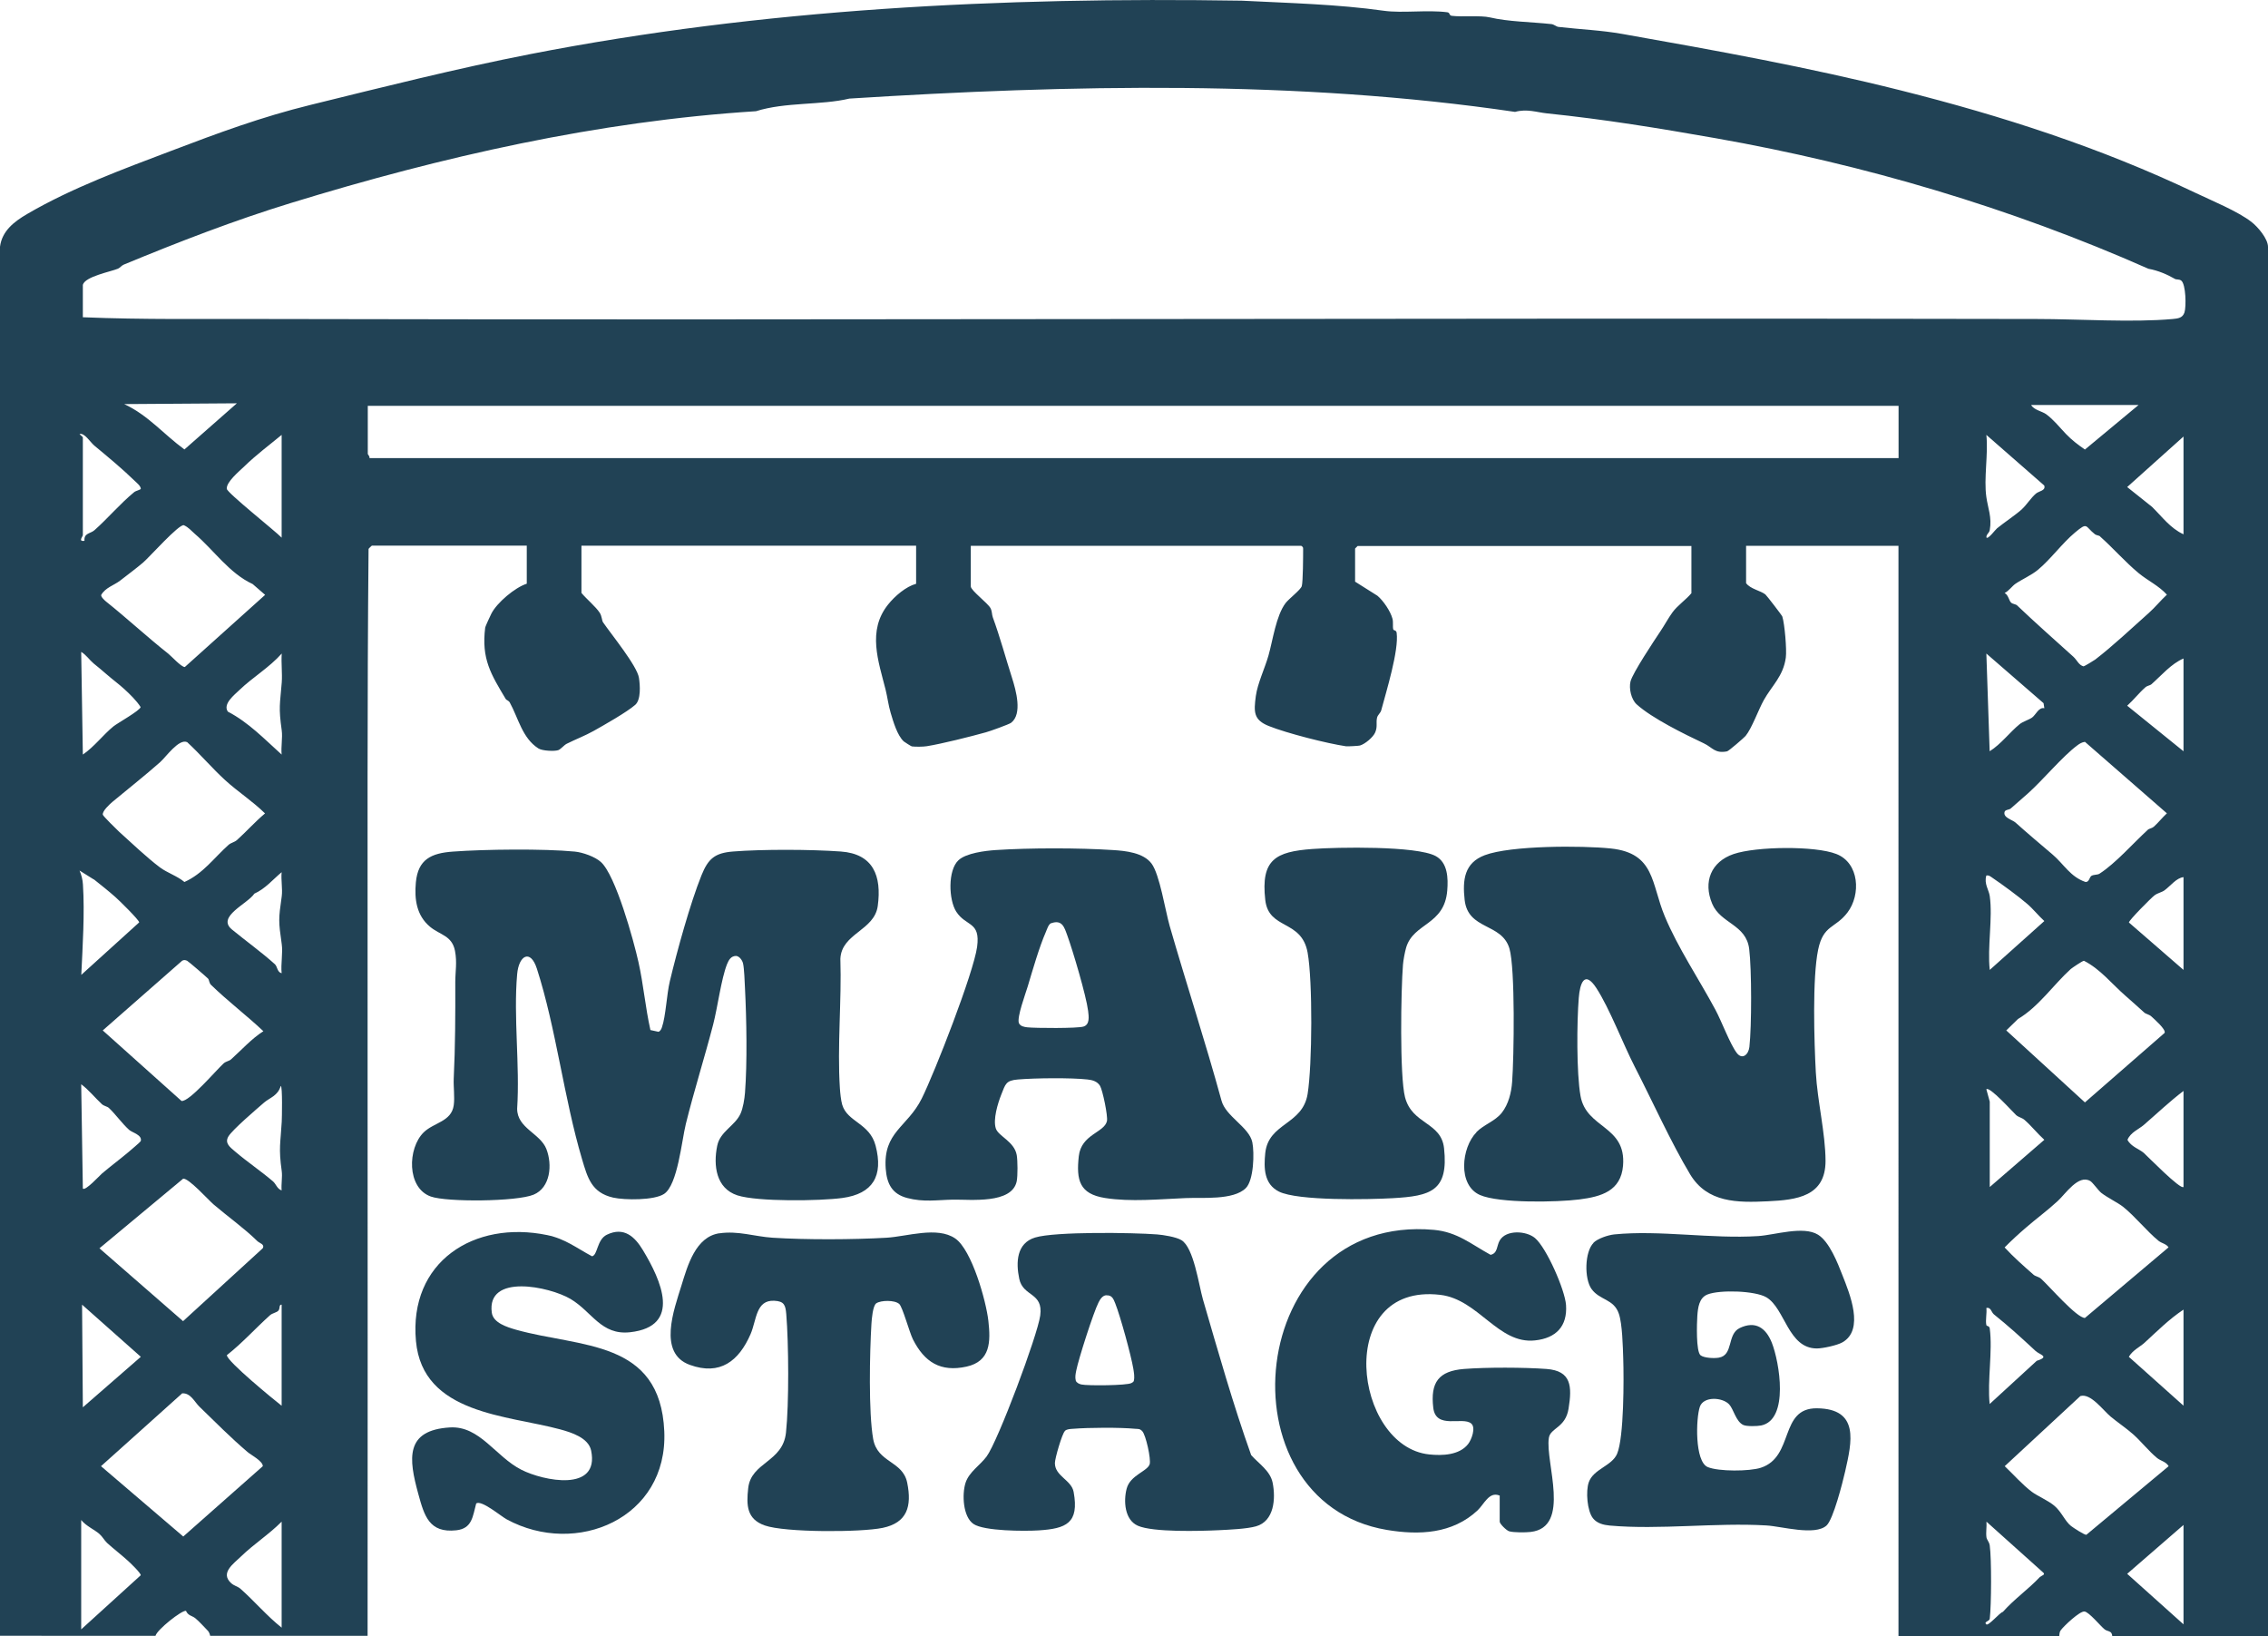
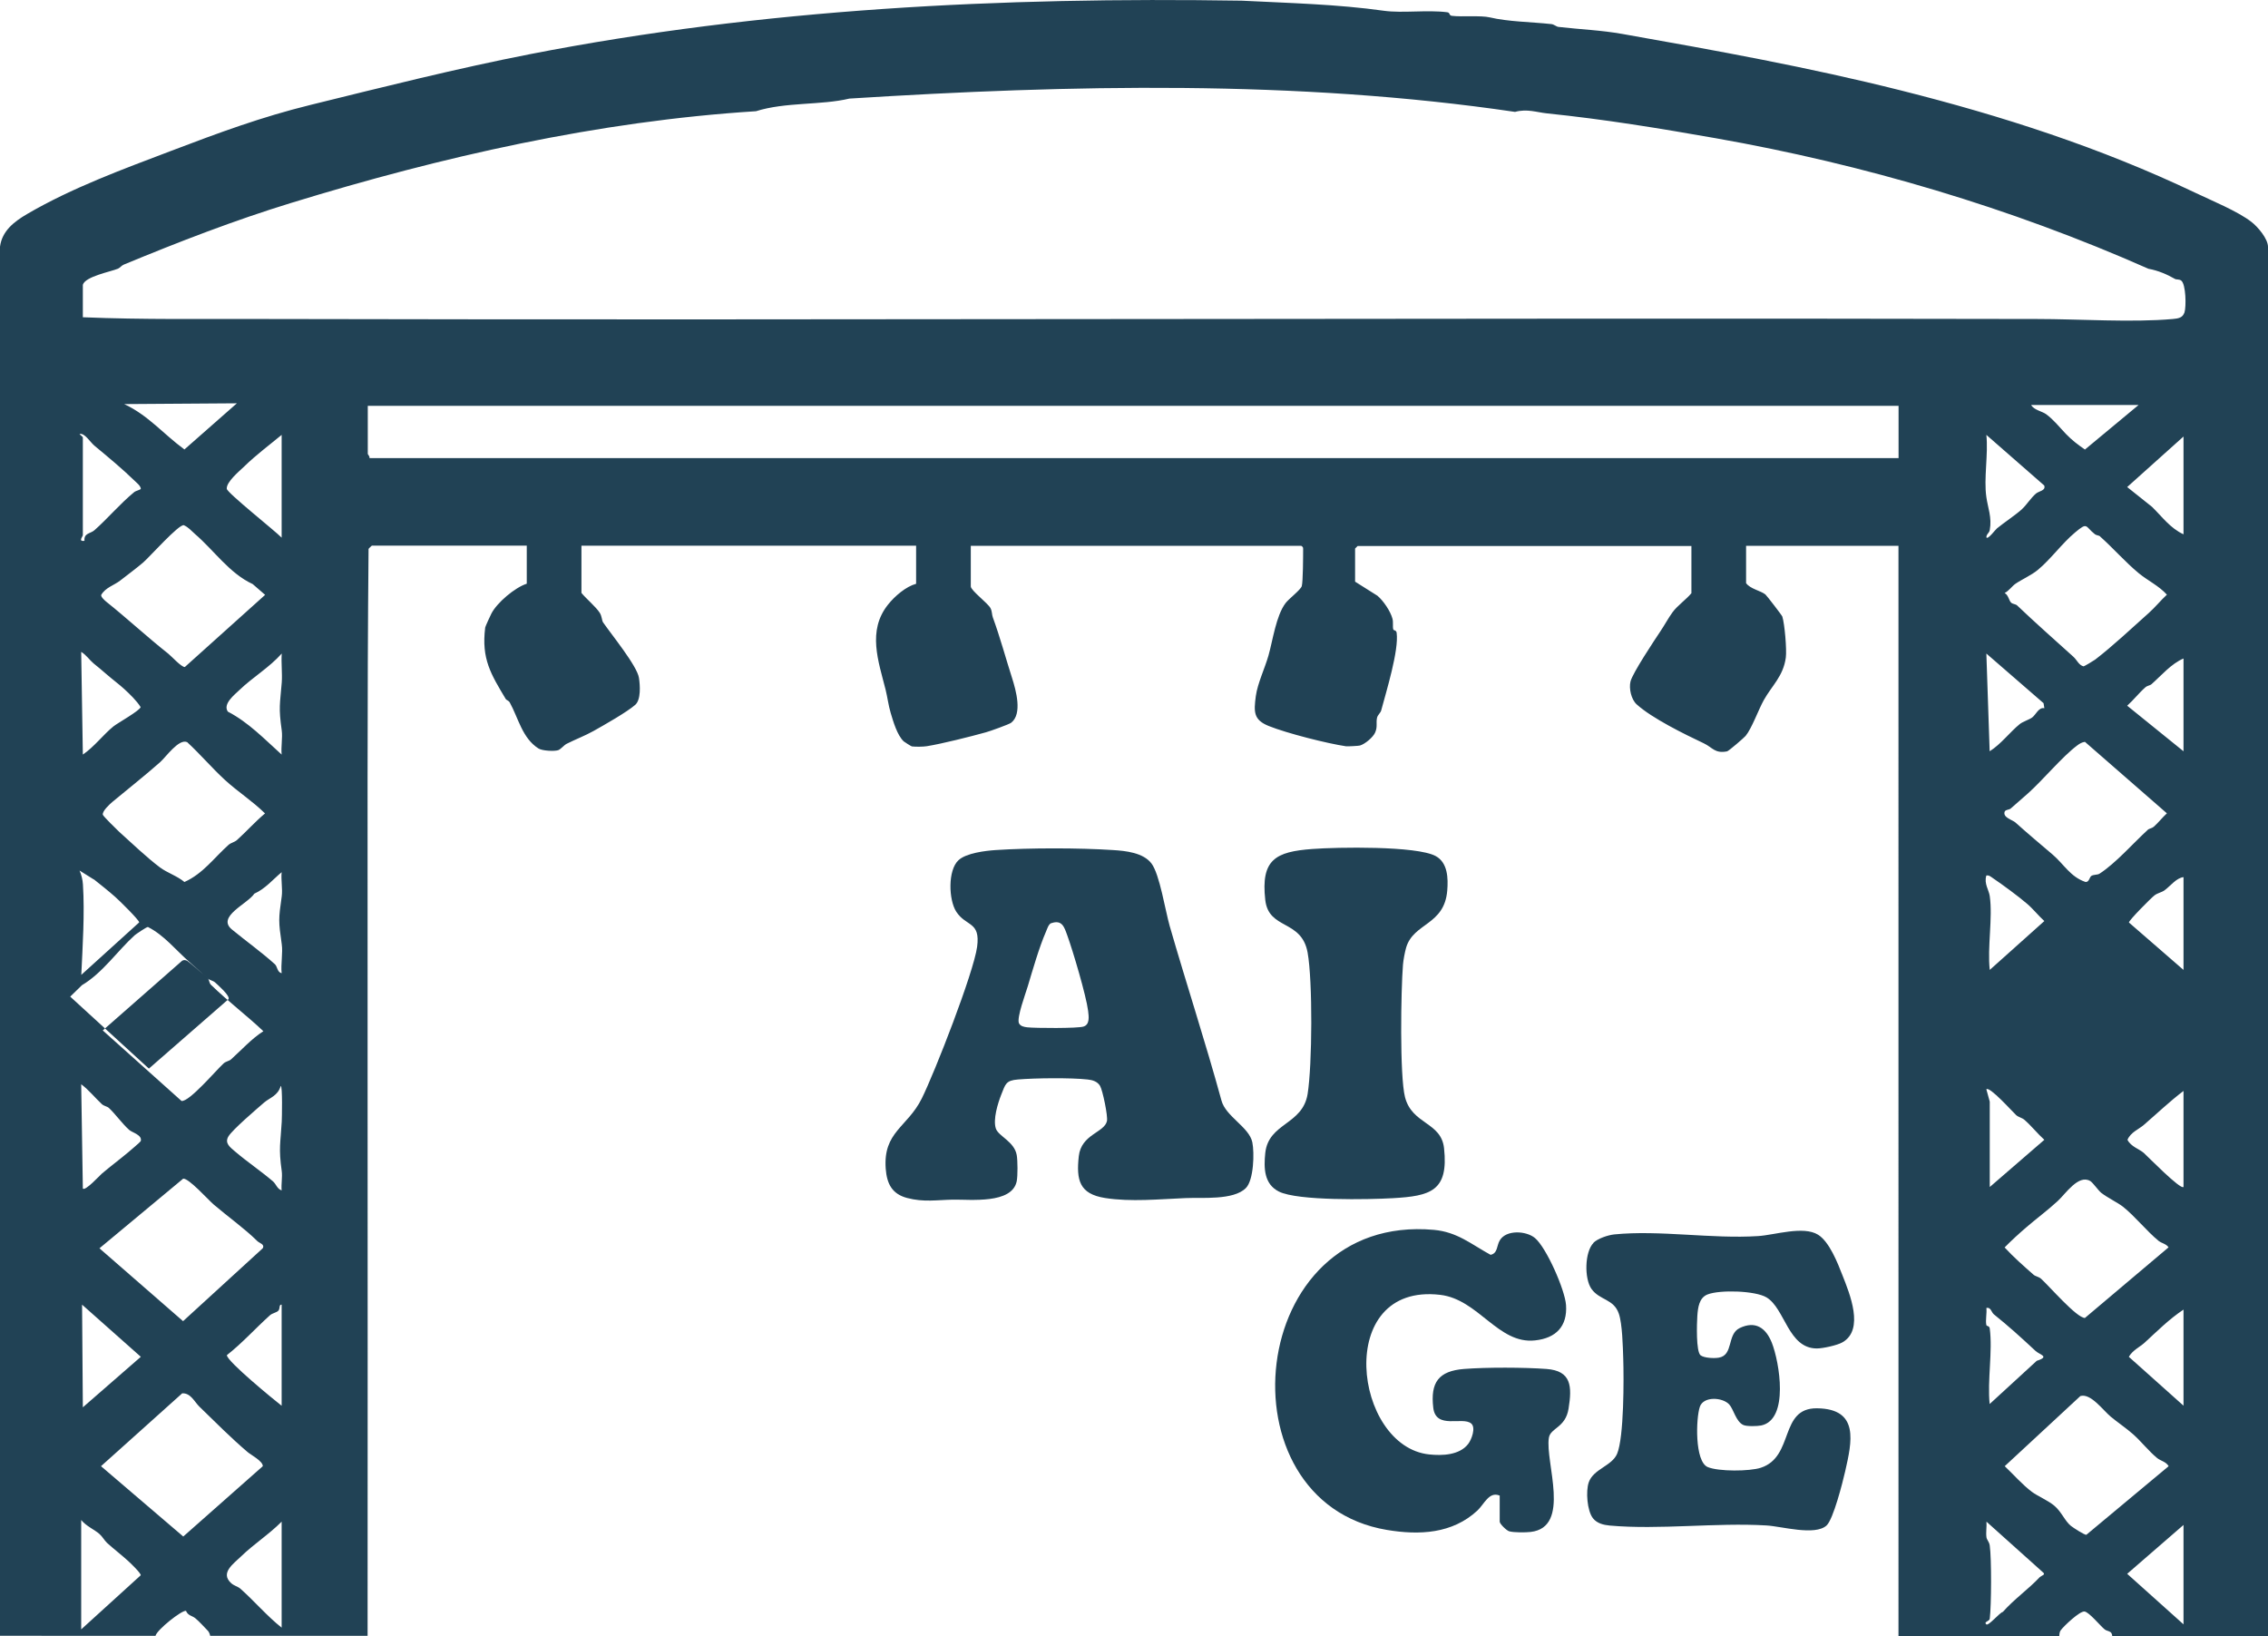
<svg xmlns="http://www.w3.org/2000/svg" id="Layer_1" data-name="Layer 1" viewBox="0 0 233.53 168.42">
  <defs>
    <style>
      .cls-1 {
        fill: #214255;
      }
    </style>
  </defs>
-   <path class="cls-1" d="M0,25.4c.21-1.64,1.47-2.59,2.78-3.36,4.64-2.71,9.85-4.61,14.82-6.5s9.33-3.5,14.37-4.74c7.6-1.87,14.97-3.73,22.58-5.22C78.53.9,103.08-.32,127.86.07c4.92.25,9.82.36,14.65,1.04,1.89.26,4.46-.11,6.5.15.33.04.16.33.49.37,1.04.13,2.96-.06,3.9.16,1.91.45,4.2.46,6.34.69.28.03.52.27.73.29,2.36.27,4.34.33,6.61.73,9.62,1.7,19.18,3.43,28.65,5.81,10.39,2.61,20.53,5.88,30.26,10.51,1.65.79,4.44,1.93,5.84,3.03.65.5,1.7,1.73,1.7,2.57v143.01h-16.04s0-.28-.18-.41c-.17-.12-.43-.14-.59-.27-.46-.37-1.6-1.78-2.08-1.85s-2.14,1.5-2.45,1.93c-.18.24-.13.6-.16.6h-16.55V56.19h-15.69v3.84c.42.6,1.51.78,1.99,1.17.13.11,1.69,2.13,1.74,2.27.24.75.47,3.42.36,4.23-.26,1.92-1.44,2.89-2.27,4.38-.55.99-1.23,2.9-1.87,3.68-.15.18-1.74,1.56-1.91,1.59-1.26.25-1.49-.4-2.4-.83-1.97-.93-5.32-2.57-6.91-4.01-.56-.51-.81-1.64-.63-2.36.23-.89,2.43-4.19,3.09-5.18.4-.59.8-1.34,1.23-1.93.5-.69,1.39-1.3,1.95-1.97v-4.86h-34.37l-.26.26v3.41l2.3,1.45c.61.51,1.35,1.6,1.55,2.37.1.39,0,.78.08,1.09.03.14.31.05.35.36.24,1.8-1.06,6-1.59,7.98-.07.27-.36.46-.43.76-.12.53.07.91-.19,1.51-.21.5-1.05,1.2-1.57,1.35-.13.04-1.31.1-1.42.08-1.96-.29-6.1-1.34-7.97-2.09-1.57-.63-1.55-1.44-1.33-3.09.18-1.3.93-2.86,1.3-4.16.45-1.58.78-4.1,1.76-5.4.33-.44,1.56-1.37,1.67-1.75.13-.45.14-3.1.14-3.8,0-.2-.01-.22-.19-.35h-34.03v4.18c0,.42,1.76,1.72,2.03,2.24.18.35.13.66.24.95.74,2.02,1.34,4.24,1.98,6.24.4,1.26,1.09,3.7-.1,4.61-.21.16-2.21.88-2.6.98-1.58.44-4.52,1.18-6.08,1.43-.37.06-1.17.07-1.54.02-.05,0-.81-.48-.84-.52-.67-.64-1.07-2.02-1.34-2.93-.24-.81-.32-1.57-.52-2.38-.74-2.94-1.91-6.07.25-8.77.7-.88,1.85-1.86,2.89-2.14v-3.92h-34.46v4.86c.5.61,1.48,1.42,1.88,2.04.23.35.22.8.34.98.85,1.24,3.52,4.5,3.7,5.72.12.76.22,2.25-.38,2.78-.84.74-3.22,2.09-4.29,2.69-.85.48-1.88.87-2.77,1.32-.28.14-.61.57-.88.66-.41.13-1.64.07-2.03-.18-1.67-1.06-2.07-3.14-2.95-4.73-.11-.2-.35-.25-.41-.35-1.52-2.55-2.53-4.13-2.12-7.37,0-.08.55-1.27.63-1.42.57-1.13,2.43-2.7,3.65-3.09v-3.92h-15.95s-.3.26-.34.34c-.15,15.76-.09,31.56-.1,47.34,0,2.19,0,4.44,0,6.64,0,19.3.02,38.61,0,57.91h-16.21s-.05-.32-.24-.52c-.39-.4-.88-.95-1.28-1.28-.34-.28-.76-.26-.97-.77-.44-.07-2.97,1.93-3.14,2.57H0V25.4ZM8.53,29.33v3.33c6.21.26,12.46.16,18.69.18,60.78.14,121.74-.13,182.51,0,4.34,0,9.81.38,14,0,.53-.05,1.01-.1,1.2-.68s.15-2.89-.33-3.27c-.2-.16-.5-.09-.64-.17-.82-.47-1.74-.87-2.74-1.05-14.21-6.29-29.31-10.75-44.56-13.44-5.86-1.03-11.39-1.94-17.4-2.56-1.04-.11-2.03-.49-3.26-.15-22.44-3.31-45.81-2.8-68.54-1.37-2.92.7-6.58.34-9.62,1.3-16.29,1.03-32.36,4.68-47.89,9.45-5.77,1.77-11.53,3.99-17.2,6.34-.24.1-.38.32-.6.42-.74.31-3.38.8-3.62,1.66ZM195.49,47.15v-5.37H37.87v4.95c0,.06.23.26.17.43h157.45ZM24.39,41.52l-11.6.08c2.46,1.14,4.06,3.11,6.2,4.67l5.4-4.75ZM220.23,41.69h-11.09c.29.52,1.12.65,1.53.94.79.57,1.44,1.41,2.05,2.04.65.67,1.2,1.08,1.96,1.61l5.54-4.6ZM8.53,45.02v10.06c0,.16-.52.69.17.6-.08-.82.62-.73,1.03-1.1,1.38-1.22,2.63-2.72,4.09-3.92.19-.15.68-.24.68-.35-.04-.31-.38-.56-.59-.77-1.34-1.3-2.78-2.49-4.19-3.66-.45-.38-1.01-1.34-1.53-1.2.07.11.32.27.34.34ZM29,55.34v-10.57c-1.28,1.06-2.63,2.06-3.84,3.24-.54.52-1.86,1.6-1.81,2.31.03.41,5.02,4.37,5.65,5.03ZM208.23,52.38c.44-.4.89-1.13,1.41-1.57.32-.27,1.03-.29.85-.83l-5.96-5.21c.21,1.98-.28,4.5,0,6.4.15,1.1.59,2.1.35,3.4-.06.33-.38.43-.34.77.18.2.92-.82,1.09-.95.73-.6,1.94-1.39,2.6-2ZM224.83,55v-10.06s-5.8,5.2-5.8,5.2l2.56,2.04c1.03,1.01,1.88,2.2,3.23,2.82ZM20.03,54.93c-.35-.3-.62-.65-1.1-.86-.5-.14-3.53,3.27-4.18,3.83s-1.66,1.31-2.39,1.88c-.61.47-1.51.71-1.94,1.47-.04.2.34.54.49.67,2.16,1.72,4.22,3.64,6.41,5.37.34.27,1.34,1.38,1.71,1.38l8.27-7.43-1.28-1.11c-2.42-1.12-3.97-3.47-5.98-5.19ZM216.25,55.22c-.11-.1-.38-.1-.54-.22-1.04-.82-.71-1.3-2.05-.18s-2.5,2.75-3.83,3.85c-.66.55-1.69,1-2.32,1.44-.33.23-.67.73-1.1.94.4.2.44.8.69,1.01.14.12.44.13.59.26,1.92,1.83,3.93,3.6,5.8,5.29.4.37.55.86,1.05.99.07,0,1.07-.6,1.2-.7,1.83-1.41,3.76-3.23,5.52-4.8.65-.58,1.22-1.29,1.86-1.88-.83-.92-1.95-1.43-2.9-2.21-1.39-1.15-2.65-2.6-3.98-3.78ZM10.99,69.43c-.49-.44-.87-.73-1.35-1.13-.44-.37-.77-.89-1.28-1.19l.17,10.57c1.16-.78,2.11-2.06,3.15-2.9.42-.34,2.74-1.63,2.8-1.99-.42-.66-1.11-1.33-1.69-1.86-.51-.47-1.23-1-1.81-1.51ZM29,77.68c-.08-.78.11-1.74.01-2.48-.34-2.43-.18-2.66,0-4.93.07-.96-.07-2.02,0-2.99-1.29,1.45-2.99,2.44-4.35,3.75-.52.5-1.74,1.44-1.2,2.23,2.14,1.11,3.78,2.84,5.55,4.43ZM210.5,72.9l-.08-.51-5.89-5.11.34,10.06c1.16-.72,2.1-1.99,3.09-2.79.3-.25.97-.46,1.28-.68.4-.3.68-1.09,1.26-.96ZM224.83,77.34v-9.55c-1.27.54-2.28,1.75-3.31,2.66-.14.12-.42.13-.62.31-.66.58-1.21,1.3-1.87,1.89l5.8,4.69ZM16.48,78.47c-1.55,1.37-3.29,2.74-4.89,4.07-.3.25-1.09.98-1,1.34.04.15,1.43,1.52,1.68,1.75,1.28,1.15,2.81,2.62,4.19,3.66.76.57,1.78.88,2.53,1.51,1.92-.86,3.05-2.49,4.54-3.82.26-.23.61-.27.87-.5.98-.88,1.87-1.89,2.89-2.74-1.28-1.26-2.77-2.21-4.09-3.41s-2.57-2.68-3.93-3.93c-.86-.38-2.17,1.52-2.79,2.07ZM221.15,85.42c.13-.12.42-.14.62-.31.47-.42.88-.95,1.35-1.38l-8.44-7.36c-.3.04-.54.18-.78.36-1.54,1.14-3.53,3.56-5.1,4.96-.56.5-1.19,1.04-1.77,1.55-.15.13-.55.11-.62.33-.19.6.79.82,1.11,1.1,1.27,1.14,2.56,2.22,3.85,3.32,1.15.99,1.81,2.27,3.35,2.8.38.07.43-.48.61-.61.23-.16.63-.1.84-.23,1.67-1.07,3.48-3.15,4.98-4.52ZM9.66,90.54l-1.47-.92c.2.46.32.94.35,1.44.19,2.98-.03,6.32-.17,9.3l5.96-5.4c.04-.21-2.12-2.33-2.46-2.62-.63-.56-1.53-1.28-2.2-1.81ZM29,100.19c-.1-.93.14-2.1.01-2.99-.34-2.4-.34-2.54,0-4.93.1-.74-.09-1.71-.01-2.48-.92.77-1.69,1.71-2.81,2.21-.69,1.05-3.91,2.36-2.32,3.68,1.42,1.17,3.08,2.36,4.43,3.58.27.24.23.81.69.93ZM204.88,99.85l5.62-5.03c-.62-.56-1.16-1.26-1.79-1.79-.87-.75-2.53-1.97-3.51-2.63-.21-.14-.39-.32-.67-.27-.26.84.26,1.48.35,2.12.32,2.26-.26,5.26,0,7.6ZM224.83,90.3c-.74.08-1.32.89-1.96,1.36-.31.22-.68.26-1.02.51s-2.68,2.61-2.64,2.8l5.62,4.88v-9.55ZM21.44,100.76c-.22-.22-2.04-1.79-2.17-1.85-.18-.08-.32-.11-.51-.01l-8.18,7.18,8.11,7.26c.8.11,3.56-3.16,4.33-3.86.24-.22.59-.25.77-.42,1.07-.96,2.14-2.15,3.33-2.9-1.76-1.66-3.64-3.07-5.39-4.77-.2-.19-.19-.53-.3-.63ZM220.79,104.24c-.65-.58-1.28-1.16-1.94-1.73-1.4-1.22-2.59-2.75-4.27-3.6-.15,0-1.22.73-1.36.85-1.73,1.56-3.32,3.9-5.43,5.14l-1.21,1.18,8.1,7.41,8.2-7.15c.19-.34-1.07-1.43-1.37-1.71-.22-.2-.54-.23-.72-.39ZM11.21,114.06c-.17-.16-.5-.19-.72-.39-.72-.67-1.34-1.46-2.13-2.05l.17,10.74c.25.28,1.74-1.35,1.96-1.54.87-.74,1.86-1.48,2.73-2.21.18-.15,1.24-1.05,1.27-1.13.19-.64-.88-.88-1.19-1.16-.69-.61-1.44-1.66-2.09-2.26ZM29,122.54c-.06-.62.09-1.37.01-1.97-.34-2.42-.12-2.9,0-5.1.02-.35.09-3.67-.1-3.68-.3,1.02-1.12,1.21-1.71,1.71-.76.66-3.26,2.79-3.68,3.49s.18,1.12.68,1.55c1.24,1.06,2.67,2.02,3.91,3.08.31.27.43.77.87.92ZM204.88,122.2l5.62-4.86c-.71-.64-1.32-1.42-2.04-2.05-.26-.23-.62-.27-.87-.5-.32-.29-2.74-3-3.06-2.65l.35,1.27v8.79ZM224.83,122.2v-9.89c-1.45,1.1-2.71,2.31-4.09,3.5-.52.45-1.35.75-1.68,1.53.35.7,1.22.95,1.68,1.35.33.29,3.82,3.86,4.09,3.5ZM26.5,127.77c-1.34-1.32-3.05-2.53-4.5-3.77-.56-.48-2.56-2.72-3.14-2.66l-8.62,7.17,8.61,7.5,8.2-7.5c.24-.42-.34-.53-.55-.74ZM215.22,121.58c-1.21-.71-2.53,1.32-3.35,2.07-1.04.96-2.2,1.81-3.25,2.72-.76.65-1.51,1.34-2.21,2.05.93,1.01,1.96,1.91,2.98,2.81.19.17.54.2.78.42.83.75,3.66,4.03,4.51,4.03l8.61-7.27c-.25-.37-.7-.41-1.03-.67-1.19-.97-2.43-2.53-3.66-3.51-.52-.41-1.63-.95-2.24-1.43-.33-.27-.87-1.07-1.15-1.23ZM8.53,144.88l5.97-5.2-6.05-5.37.08,10.58ZM29,144.71v-10.4c-.3-.02-.14.39-.33.61-.17.21-.62.25-.88.49-1.49,1.34-2.85,2.86-4.43,4.1,0,.63,4.86,4.6,5.63,5.2ZM205.27,135.27c-.21-.17-.28-.73-.74-.62.07.53-.11,1.27,0,1.76.03.14.31.05.35.36.31,2.34-.26,5.36-.01,7.77l4.85-4.45c1.39-.44.3-.62-.12-1.01-1.53-1.42-2.7-2.49-4.34-3.81ZM224.83,144.71v-9.89c-1.49.99-2.69,2.2-4.01,3.41-.47.43-1.22.76-1.62,1.45l5.63,5.03ZM20.54,144.82c-.51-.49-.9-1.43-1.78-1.38l-8.36,7.5,8.47,7.24,8.19-7.24c.02-.52-1.25-1.18-1.56-1.45-1.73-1.47-3.31-3.07-4.96-4.67ZM219.66,147.67c-.76-.67-1.62-1.24-2.34-1.84-.77-.64-2.05-2.43-3.11-2.11l-7.79,7.22c.89.84,1.83,1.92,2.81,2.65.53.4,1.71.91,2.32,1.44.75.65,1.05,1.54,1.69,2.06.23.18,1.42.96,1.59.91l8.47-7.06c-.28-.48-.83-.54-1.2-.85-.85-.7-1.61-1.68-2.44-2.42ZM10.99,158.8c-.24-.22-.44-.61-.75-.88-.49-.44-1.39-.82-1.88-1.44v11.26s6.13-5.57,6.13-5.57c.04-.21-1.11-1.31-1.35-1.52-.67-.61-1.45-1.2-2.16-1.85ZM29,167.57v-10.92c-1.31,1.32-2.85,2.29-4.18,3.58-.8.77-2.16,1.7-1.03,2.74.31.29.68.34.96.58,1.45,1.28,2.73,2.81,4.26,4.02ZM210.06,162.35c.16-.17.63-.23.28-.5l-5.8-5.2c.04.52-.07,1.1,0,1.61.04.27.29.47.34.85.19,1.36.17,6.13,0,7.53-.03.29-.65.3-.36.58.22.21,1.38-1.21,1.71-1.28,1.2-1.35,2.6-2.3,3.82-3.6ZM224.83,156.99l-5.8,5.03,5.8,5.2v-10.23Z" />
+   <path class="cls-1" d="M0,25.4c.21-1.64,1.47-2.59,2.78-3.36,4.64-2.71,9.85-4.61,14.82-6.5s9.33-3.5,14.37-4.74c7.6-1.87,14.97-3.73,22.58-5.22C78.53.9,103.08-.32,127.86.07c4.92.25,9.82.36,14.65,1.04,1.89.26,4.46-.11,6.5.15.33.04.16.33.49.37,1.04.13,2.96-.06,3.9.16,1.91.45,4.2.46,6.34.69.28.03.52.27.73.29,2.36.27,4.34.33,6.61.73,9.62,1.7,19.18,3.43,28.65,5.81,10.39,2.61,20.53,5.88,30.26,10.51,1.65.79,4.44,1.93,5.84,3.03.65.5,1.7,1.73,1.7,2.57v143.01h-16.04s0-.28-.18-.41c-.17-.12-.43-.14-.59-.27-.46-.37-1.6-1.78-2.08-1.85s-2.14,1.5-2.45,1.93c-.18.24-.13.6-.16.6h-16.55V56.19h-15.69v3.84c.42.6,1.51.78,1.99,1.17.13.11,1.69,2.13,1.74,2.27.24.75.47,3.42.36,4.23-.26,1.92-1.44,2.89-2.27,4.38-.55.99-1.23,2.9-1.87,3.68-.15.18-1.74,1.56-1.91,1.59-1.26.25-1.49-.4-2.4-.83-1.97-.93-5.32-2.57-6.91-4.01-.56-.51-.81-1.64-.63-2.36.23-.89,2.43-4.19,3.09-5.18.4-.59.8-1.34,1.23-1.93.5-.69,1.39-1.3,1.95-1.97v-4.86h-34.37l-.26.26v3.41l2.3,1.45c.61.51,1.35,1.6,1.55,2.37.1.39,0,.78.08,1.09.03.14.31.05.35.36.24,1.8-1.06,6-1.59,7.98-.07.27-.36.46-.43.76-.12.53.07.91-.19,1.51-.21.5-1.05,1.2-1.57,1.35-.13.04-1.31.1-1.42.08-1.96-.29-6.1-1.34-7.97-2.09-1.57-.63-1.55-1.44-1.33-3.09.18-1.3.93-2.86,1.3-4.16.45-1.58.78-4.1,1.76-5.4.33-.44,1.56-1.37,1.67-1.75.13-.45.14-3.1.14-3.8,0-.2-.01-.22-.19-.35h-34.03v4.18c0,.42,1.76,1.72,2.03,2.24.18.35.13.66.24.95.74,2.02,1.34,4.24,1.98,6.24.4,1.26,1.09,3.7-.1,4.61-.21.16-2.21.88-2.6.98-1.58.44-4.52,1.18-6.08,1.43-.37.06-1.17.07-1.54.02-.05,0-.81-.48-.84-.52-.67-.64-1.07-2.02-1.34-2.93-.24-.81-.32-1.57-.52-2.38-.74-2.94-1.91-6.07.25-8.77.7-.88,1.85-1.86,2.89-2.14v-3.92h-34.46v4.86c.5.61,1.48,1.42,1.88,2.04.23.35.22.8.34.98.85,1.24,3.52,4.5,3.7,5.72.12.76.22,2.25-.38,2.78-.84.74-3.22,2.09-4.29,2.69-.85.48-1.88.87-2.77,1.32-.28.14-.61.57-.88.66-.41.13-1.64.07-2.03-.18-1.67-1.06-2.07-3.14-2.95-4.73-.11-.2-.35-.25-.41-.35-1.52-2.55-2.53-4.13-2.12-7.37,0-.08.55-1.27.63-1.42.57-1.13,2.43-2.7,3.65-3.09v-3.92h-15.95s-.3.26-.34.34c-.15,15.76-.09,31.56-.1,47.34,0,2.19,0,4.44,0,6.64,0,19.3.02,38.61,0,57.91h-16.21s-.05-.32-.24-.52c-.39-.4-.88-.95-1.28-1.28-.34-.28-.76-.26-.97-.77-.44-.07-2.97,1.93-3.14,2.57H0V25.4ZM8.53,29.33v3.33c6.21.26,12.46.16,18.69.18,60.78.14,121.74-.13,182.51,0,4.34,0,9.81.38,14,0,.53-.05,1.01-.1,1.2-.68s.15-2.89-.33-3.27c-.2-.16-.5-.09-.64-.17-.82-.47-1.74-.87-2.74-1.05-14.21-6.29-29.31-10.75-44.56-13.44-5.86-1.03-11.39-1.94-17.4-2.56-1.04-.11-2.03-.49-3.26-.15-22.44-3.31-45.81-2.8-68.54-1.37-2.92.7-6.58.34-9.62,1.3-16.29,1.03-32.36,4.68-47.89,9.45-5.77,1.77-11.53,3.99-17.2,6.34-.24.1-.38.32-.6.42-.74.31-3.38.8-3.62,1.66ZM195.49,47.15v-5.37H37.87v4.95c0,.06.23.26.17.43h157.45ZM24.39,41.52l-11.6.08c2.46,1.14,4.06,3.11,6.2,4.67l5.4-4.75ZM220.23,41.69h-11.09c.29.52,1.12.65,1.53.94.79.57,1.44,1.41,2.05,2.04.65.67,1.2,1.08,1.96,1.61l5.54-4.6ZM8.53,45.02v10.06c0,.16-.52.69.17.6-.08-.82.62-.73,1.03-1.1,1.38-1.22,2.63-2.72,4.09-3.92.19-.15.68-.24.68-.35-.04-.31-.38-.56-.59-.77-1.34-1.3-2.78-2.49-4.19-3.66-.45-.38-1.01-1.34-1.53-1.2.07.11.32.27.34.34ZM29,55.34v-10.57c-1.28,1.06-2.63,2.06-3.84,3.24-.54.52-1.86,1.6-1.81,2.31.03.41,5.02,4.37,5.65,5.03ZM208.23,52.38c.44-.4.89-1.13,1.41-1.57.32-.27,1.03-.29.85-.83l-5.96-5.21c.21,1.98-.28,4.5,0,6.4.15,1.1.59,2.1.35,3.4-.06.33-.38.43-.34.77.18.2.92-.82,1.09-.95.73-.6,1.94-1.39,2.6-2ZM224.83,55v-10.06s-5.8,5.2-5.8,5.2l2.56,2.04c1.03,1.01,1.88,2.2,3.23,2.82ZM20.03,54.93c-.35-.3-.62-.65-1.1-.86-.5-.14-3.53,3.27-4.18,3.83s-1.66,1.31-2.39,1.88c-.61.47-1.51.71-1.94,1.47-.04.2.34.54.49.67,2.16,1.72,4.22,3.64,6.41,5.37.34.27,1.34,1.38,1.71,1.38l8.27-7.43-1.28-1.11c-2.42-1.12-3.97-3.47-5.98-5.19ZM216.25,55.22c-.11-.1-.38-.1-.54-.22-1.04-.82-.71-1.3-2.05-.18s-2.5,2.75-3.83,3.85c-.66.55-1.69,1-2.32,1.44-.33.23-.67.73-1.1.94.4.2.44.8.69,1.01.14.12.44.13.59.26,1.92,1.83,3.93,3.6,5.8,5.29.4.37.55.86,1.05.99.07,0,1.07-.6,1.2-.7,1.83-1.41,3.76-3.23,5.52-4.8.65-.58,1.22-1.29,1.86-1.88-.83-.92-1.95-1.43-2.9-2.21-1.39-1.15-2.65-2.6-3.98-3.78ZM10.99,69.43c-.49-.44-.87-.73-1.35-1.13-.44-.37-.77-.89-1.28-1.19l.17,10.57c1.16-.78,2.11-2.06,3.15-2.9.42-.34,2.74-1.63,2.8-1.99-.42-.66-1.11-1.33-1.69-1.86-.51-.47-1.23-1-1.81-1.51ZM29,77.68c-.08-.78.11-1.74.01-2.48-.34-2.43-.18-2.66,0-4.93.07-.96-.07-2.02,0-2.99-1.29,1.45-2.99,2.44-4.35,3.75-.52.5-1.74,1.44-1.2,2.23,2.14,1.11,3.78,2.84,5.55,4.43ZM210.5,72.9l-.08-.51-5.89-5.11.34,10.06c1.16-.72,2.1-1.99,3.09-2.79.3-.25.97-.46,1.28-.68.4-.3.68-1.09,1.26-.96ZM224.83,77.34v-9.55c-1.27.54-2.28,1.75-3.31,2.66-.14.12-.42.13-.62.31-.66.58-1.21,1.3-1.87,1.89l5.8,4.69ZM16.48,78.47c-1.55,1.37-3.29,2.74-4.89,4.07-.3.25-1.09.98-1,1.34.04.15,1.43,1.52,1.68,1.75,1.28,1.15,2.81,2.62,4.19,3.66.76.57,1.78.88,2.53,1.51,1.92-.86,3.05-2.49,4.54-3.82.26-.23.61-.27.87-.5.98-.88,1.87-1.89,2.89-2.74-1.28-1.26-2.77-2.21-4.09-3.41s-2.57-2.68-3.93-3.93c-.86-.38-2.17,1.52-2.79,2.07ZM221.15,85.42c.13-.12.42-.14.62-.31.47-.42.88-.95,1.35-1.38l-8.44-7.36c-.3.04-.54.18-.78.36-1.54,1.14-3.53,3.56-5.1,4.96-.56.5-1.19,1.04-1.77,1.55-.15.13-.55.11-.62.33-.19.6.79.82,1.11,1.1,1.27,1.14,2.56,2.22,3.85,3.32,1.15.99,1.81,2.27,3.35,2.8.38.07.43-.48.61-.61.23-.16.63-.1.84-.23,1.67-1.07,3.48-3.15,4.98-4.52ZM9.66,90.54l-1.47-.92c.2.46.32.94.35,1.44.19,2.98-.03,6.32-.17,9.3l5.96-5.4c.04-.21-2.12-2.33-2.46-2.62-.63-.56-1.53-1.28-2.2-1.81ZM29,100.19c-.1-.93.14-2.1.01-2.99-.34-2.4-.34-2.54,0-4.93.1-.74-.09-1.71-.01-2.48-.92.77-1.69,1.71-2.81,2.21-.69,1.05-3.91,2.36-2.32,3.68,1.42,1.17,3.08,2.36,4.43,3.58.27.24.23.81.69.93ZM204.88,99.85l5.62-5.03c-.62-.56-1.16-1.26-1.79-1.79-.87-.75-2.53-1.97-3.51-2.63-.21-.14-.39-.32-.67-.27-.26.84.26,1.48.35,2.12.32,2.26-.26,5.26,0,7.6ZM224.83,90.3c-.74.08-1.32.89-1.96,1.36-.31.22-.68.26-1.02.51s-2.68,2.61-2.64,2.8l5.62,4.88v-9.55ZM21.44,100.76c-.22-.22-2.04-1.79-2.17-1.85-.18-.08-.32-.11-.51-.01l-8.18,7.18,8.11,7.26c.8.11,3.56-3.16,4.33-3.86.24-.22.59-.25.77-.42,1.07-.96,2.14-2.15,3.33-2.9-1.76-1.66-3.64-3.07-5.39-4.77-.2-.19-.19-.53-.3-.63Zc-.65-.58-1.28-1.16-1.94-1.73-1.4-1.22-2.59-2.75-4.27-3.6-.15,0-1.22.73-1.36.85-1.73,1.56-3.32,3.9-5.43,5.14l-1.21,1.18,8.1,7.41,8.2-7.15c.19-.34-1.07-1.43-1.37-1.71-.22-.2-.54-.23-.72-.39ZM11.21,114.06c-.17-.16-.5-.19-.72-.39-.72-.67-1.34-1.46-2.13-2.05l.17,10.74c.25.28,1.74-1.35,1.96-1.54.87-.74,1.86-1.48,2.73-2.21.18-.15,1.24-1.05,1.27-1.13.19-.64-.88-.88-1.19-1.16-.69-.61-1.44-1.66-2.09-2.26ZM29,122.54c-.06-.62.09-1.37.01-1.97-.34-2.42-.12-2.9,0-5.1.02-.35.09-3.67-.1-3.68-.3,1.02-1.12,1.21-1.71,1.71-.76.66-3.26,2.79-3.68,3.49s.18,1.12.68,1.55c1.24,1.06,2.67,2.02,3.91,3.08.31.27.43.77.87.92ZM204.88,122.2l5.62-4.86c-.71-.64-1.32-1.42-2.04-2.05-.26-.23-.62-.27-.87-.5-.32-.29-2.74-3-3.06-2.65l.35,1.27v8.79ZM224.83,122.2v-9.89c-1.45,1.1-2.71,2.31-4.09,3.5-.52.45-1.35.75-1.68,1.53.35.7,1.22.95,1.68,1.35.33.29,3.82,3.86,4.09,3.5ZM26.5,127.77c-1.34-1.32-3.05-2.53-4.5-3.77-.56-.48-2.56-2.72-3.14-2.66l-8.62,7.17,8.61,7.5,8.2-7.5c.24-.42-.34-.53-.55-.74ZM215.22,121.58c-1.21-.71-2.53,1.32-3.35,2.07-1.04.96-2.2,1.81-3.25,2.72-.76.65-1.51,1.34-2.21,2.05.93,1.01,1.96,1.91,2.98,2.81.19.17.54.2.78.42.83.75,3.66,4.03,4.51,4.03l8.61-7.27c-.25-.37-.7-.41-1.03-.67-1.19-.97-2.43-2.53-3.66-3.51-.52-.41-1.63-.95-2.24-1.43-.33-.27-.87-1.07-1.15-1.23ZM8.53,144.88l5.97-5.2-6.05-5.37.08,10.58ZM29,144.71v-10.4c-.3-.02-.14.39-.33.61-.17.21-.62.25-.88.49-1.49,1.34-2.85,2.86-4.43,4.1,0,.63,4.86,4.6,5.63,5.2ZM205.27,135.27c-.21-.17-.28-.73-.74-.62.07.53-.11,1.27,0,1.76.03.14.31.05.35.36.31,2.34-.26,5.36-.01,7.77l4.85-4.45c1.39-.44.3-.62-.12-1.01-1.53-1.42-2.7-2.49-4.34-3.81ZM224.83,144.71v-9.89c-1.49.99-2.69,2.2-4.01,3.41-.47.43-1.22.76-1.62,1.45l5.63,5.03ZM20.54,144.82c-.51-.49-.9-1.43-1.78-1.38l-8.36,7.5,8.47,7.24,8.19-7.24c.02-.52-1.25-1.18-1.56-1.45-1.73-1.47-3.31-3.07-4.96-4.67ZM219.66,147.67c-.76-.67-1.62-1.24-2.34-1.84-.77-.64-2.05-2.43-3.11-2.11l-7.79,7.22c.89.84,1.83,1.92,2.81,2.65.53.4,1.71.91,2.32,1.44.75.65,1.05,1.54,1.69,2.06.23.18,1.42.96,1.59.91l8.47-7.06c-.28-.48-.83-.54-1.2-.85-.85-.7-1.61-1.68-2.44-2.42ZM10.99,158.8c-.24-.22-.44-.61-.75-.88-.49-.44-1.39-.82-1.88-1.44v11.26s6.13-5.57,6.13-5.57c.04-.21-1.11-1.31-1.35-1.52-.67-.61-1.45-1.2-2.16-1.85ZM29,167.57v-10.92c-1.31,1.32-2.85,2.29-4.18,3.58-.8.77-2.16,1.7-1.03,2.74.31.29.68.34.96.58,1.45,1.28,2.73,2.81,4.26,4.02ZM210.06,162.35c.16-.17.63-.23.28-.5l-5.8-5.2c.04.52-.07,1.1,0,1.61.04.27.29.47.34.85.19,1.36.17,6.13,0,7.53-.03.29-.65.3-.36.58.22.21,1.38-1.21,1.71-1.28,1.2-1.35,2.6-2.3,3.82-3.6ZM224.83,156.99l-5.8,5.03,5.8,5.2v-10.23Z" />
  <g>
-     <path class="cls-1" d="M66.97,106.04l.83.18c.19-.06.3-.28.36-.47.4-1.16.48-3.34.81-4.73.74-3.1,2.09-8,3.26-10.91.69-1.71,1.37-2.3,3.25-2.45,3.01-.24,8.06-.22,11.09,0,3.35.24,4.23,2.51,3.81,5.61-.35,2.54-3.72,2.8-3.85,5.43.14,4.35-.33,9-.05,13.32.03.48.11,1.27.24,1.71.54,1.8,2.83,1.88,3.44,4.22.81,3.1-.27,4.95-3.43,5.38-2.29.31-8.72.4-10.8-.27-2.2-.72-2.5-3.07-2.08-5.11.3-1.48,1.83-2.04,2.4-3.3.26-.58.41-1.51.46-2.15.24-3.11.16-7.59,0-10.74-.03-.63-.08-2.07-.2-2.57-.07-.32-.36-.74-.71-.78-.53,0-.76.41-.94.85-.6,1.52-.97,4.45-1.43,6.22-.89,3.42-1.96,6.79-2.81,10.22-.43,1.73-.84,6.28-2.24,7.21-1.01.67-4.04.65-5.25.38-2.22-.51-2.63-2.04-3.2-3.96-1.87-6.3-2.67-13.47-4.65-19.61-.66-2.05-1.86-1.37-2.03.57-.39,4.41.29,9.37,0,13.84-.01,2.02,2.38,2.54,3.01,4.16s.42,3.98-1.32,4.7-8.92.78-10.58.19c-2.5-.89-2.4-4.98-.73-6.61,1.05-1.02,2.85-1.09,3.09-2.78.12-.85-.04-1.88,0-2.76.16-3.31.17-6.61.16-9.93,0-1.09.2-2.01-.03-3.21-.31-1.59-1.55-1.63-2.57-2.48-1.39-1.16-1.62-2.83-1.46-4.56.22-2.39,1.59-3.02,3.82-3.18,3.23-.24,9.37-.31,12.55,0,.81.08,2.07.52,2.68,1.07,1.53,1.37,3.38,8.1,3.87,10.3.52,2.32.71,4.68,1.23,6.99Z" />
-     <path class="cls-1" d="M152.01,116.56c.77-.79,1.94-1.13,2.63-2.01s.98-2.07,1.06-3.17c.19-2.51.33-11.69-.28-13.74-.8-2.66-4.26-1.86-4.61-5-.23-2.06-.03-3.81,2.07-4.6,2.66-1.01,10.03-1,12.99-.69,4.56.49,4.13,3.6,5.55,6.99,1.34,3.22,3.54,6.5,5.21,9.61.63,1.17,1.52,3.57,2.21,4.46.56.72,1.2.16,1.29-.63.24-2.13.24-7.96-.02-10.08-.31-2.55-2.95-2.61-3.81-4.66-.95-2.25-.12-4.33,2.21-5.12s8.4-.86,10.58,0c2.37.93,2.53,4.19,1.14,6.02-1.26,1.66-2.48,1.24-3.02,3.82-.61,2.92-.41,9.48-.24,12.64.16,2.94.99,6.26,1,9.11,0,3.67-2.97,4.02-5.95,4.16-3.14.15-6.22.16-7.99-2.77-1.96-3.26-3.91-7.59-5.7-11.07-1.23-2.4-2.58-5.98-3.95-8.1-1.23-1.89-1.7-.51-1.82,1.01-.2,2.47-.24,7.71.18,10.08.6,3.4,4.72,3.02,4.38,7.18-.22,2.61-2.23,3.19-4.5,3.48s-8.26.41-10.24-.46c-2.3-1.02-1.91-4.87-.35-6.46Z" />
    <path class="cls-1" d="M128.28,122.31c-1.28,1.28-4.53.95-6.22,1.03-2.65.11-5.64.41-8.28-.01s-2.97-1.84-2.7-4.3c.25-2.27,2.63-2.42,2.9-3.62.11-.51-.44-3.16-.71-3.62s-.79-.61-1.29-.66c-1.7-.19-5.43-.15-7.17,0-1.25.1-1.28.48-1.71,1.55-.36.91-.87,2.57-.56,3.5.27.8,1.9,1.33,2.15,2.73.1.57.11,2.13,0,2.69-.48,2.38-4.79,1.87-6.57,1.9-1.64.03-3.01.28-4.71-.17-1.56-.41-2.09-1.46-2.21-3.01-.28-3.8,2.23-4.27,3.7-7.21,1.34-2.69,5.34-12.94,5.71-15.63.36-2.66-1.14-2.06-2.15-3.63-.78-1.21-.88-4.26.23-5.29.78-.74,2.78-.98,3.84-1.05,3.47-.23,8.58-.23,12.06,0,1.32.08,3.14.27,3.98,1.39s1.41,4.82,1.87,6.43c1.73,6,3.68,11.94,5.33,17.96.43,1.65,2.86,2.74,3.18,4.31.22,1.09.15,3.89-.67,4.71ZM108.25,95.03c-.29.1-.44.64-.56.91-.69,1.58-1.36,3.92-1.87,5.62-.24.79-1.12,3.15-.91,3.76.16.34.54.4.87.44.8.09,5.2.12,5.79-.08.66-.21.54-1.03.47-1.62-.2-1.57-1.57-6.19-2.15-7.78-.3-.82-.52-1.63-1.64-1.24Z" />
    <path class="cls-1" d="M154.4,153.96c-1.08-.44-1.58.9-2.28,1.55-2.58,2.39-5.98,2.55-9.32,1.99-17.31-2.9-14.58-32.62,4.84-30.89,2.42.22,3.83,1.47,5.84,2.57.75-.15.62-.95.95-1.49.66-1.11,2.72-.99,3.62-.24,1.19,1,3.09,5.34,3.2,6.9.15,2.19-1.03,3.41-3.19,3.64-3.8.42-5.82-4.23-9.77-4.69-10.98-1.28-8.91,15.63-1.12,16.43,1.33.14,3.09.08,3.99-1.06.37-.47.82-1.7.33-2.12-.88-.76-3.64.65-3.91-1.62-.31-2.62.55-3.79,3.17-4,2.31-.18,6.17-.17,8.48,0,2.58.19,2.65,1.79,2.28,4.09-.32,1.99-1.87,1.96-2.03,3.01-.39,2.51,2.34,9.2-1.88,9.68-.5.06-1.75.07-2.21-.07-.27-.08-.97-.76-.97-.99v-2.69Z" />
    <path class="cls-1" d="M164.06,127.95c.45-.45,1.51-.8,2.15-.87,4.7-.47,10.02.48,14.83.17,1.71-.11,4.64-1.08,6.16-.14,1.16.72,2.02,2.9,2.51,4.17.75,1.9,2.29,5.61,0,6.91-.54.31-2.02.63-2.64.63-2.96-.01-3.26-4.11-5.18-5.26-1.16-.69-4.8-.8-6.07-.3-.88.34-.99,1.39-1.05,2.2-.05.74-.15,3.7.34,4.07.38.28,1.39.32,1.86.24,1.55-.25.83-2.41,2.16-3.05,1.62-.78,2.7-.02,3.31,1.51.78,1.97,1.81,7.92-1.1,8.52-.41.08-1.48.11-1.83-.05-.77-.35-1-1.62-1.46-2.12-.69-.74-2.64-.86-3.02.24-.41,1.19-.54,5.64.81,6.21,1.12.47,4.31.45,5.47.07,3.47-1.13,1.87-6.16,5.78-6.12,4.4.05,3.59,3.46,2.9,6.5-.25,1.1-1.22,4.94-1.92,5.57-1.2,1.08-4.62.08-6.19-.01-5.21-.31-11.01.47-16.14.01-.63-.06-1.29-.22-1.71-.74-.61-.76-.76-2.8-.44-3.71.48-1.38,2.38-1.67,2.92-2.94.71-1.69.7-7.75.63-9.81-.04-1.2-.09-3.55-.45-4.6-.52-1.55-1.97-1.37-2.82-2.56-.75-1.06-.71-3.82.22-4.75Z" />
-     <path class="cls-1" d="M109.65,147.32c-.29.27-1.03,2.82-1.03,3.3,0,1.35,1.7,1.73,1.93,2.97.59,3.23-.77,3.78-3.62,3.96-1.41.09-5.6.08-6.69-.66s-1.2-3.05-.82-4.24c.37-1.13,1.51-1.81,2.17-2.71,1.18-1.61,5.24-12.45,5.52-14.51.33-2.41-1.77-1.91-2.16-3.78-.36-1.71-.27-3.67,1.63-4.25,2.06-.63,10.11-.51,12.56-.32.65.05,1.97.26,2.51.59,1.27.77,1.78,4.59,2.21,6.09,1.56,5.36,3.1,10.8,4.97,16.04.78.88,1.96,1.61,2.21,2.84.33,1.65.16,3.96-1.71,4.49-.95.27-2.79.35-3.84.4-1.88.09-6.78.23-8.33-.46-1.36-.6-1.49-2.53-1.15-3.82.37-1.4,2.14-1.77,2.37-2.52.15-.51-.39-3.01-.77-3.4-.26-.27-.41-.21-.73-.24-1.58-.15-4.77-.13-6.37,0-.27.02-.65.02-.85.21ZM113.92,133.34c-.4.02-.65.43-.81.75-.52,1.02-2.06,5.82-2.29,7-.07.35-.14.68-.05,1.04.08.23.36.35.58.4.63.14,4.72.11,5.15-.15.11-.07.22-.1.25-.24.09-.41.01-.8-.05-1.21-.23-1.39-1.35-5.46-1.87-6.76-.18-.43-.31-.85-.91-.82Z" />
-     <path class="cls-1" d="M49.03,154.79c-.36,1.31-.4,2.57-2.05,2.75-2.78.3-3.29-1.47-3.91-3.75-1-3.63-1.38-6.56,3.26-6.84,3.08-.18,4.68,3,7.36,4.36,2.27,1.15,8.06,2.34,7.18-1.97-.27-1.33-2.05-1.88-3.19-2.19-5.42-1.47-14.16-1.55-14.85-9.09-.75-8.16,5.98-12.47,13.52-10.91,1.85.38,3.01,1.33,4.61,2.18.59-.11.49-1.72,1.53-2.22,1.76-.85,2.88.21,3.71,1.59,1.85,3.06,4.06,7.85-1.32,8.45-2.99.33-3.91-2.11-6.14-3.43-2.15-1.27-8.66-2.65-8.1,1.42.14,1.05,1.59,1.49,2.49,1.75,6.62,1.86,14.86.99,15.27,10.46.39,8.96-9.06,12.96-16.23,9.06-.61-.33-2.57-2-3.13-1.64Z" />
-     <path class="cls-1" d="M74.06,126.97c1.94-.29,3.63.33,5.49.45,3.41.22,8.32.2,11.74,0,2.09-.12,5.22-1.2,7.07.08,1.71,1.18,3.18,6.44,3.41,8.48.24,2.14.23,4.16-2.25,4.71-2.68.59-4.33-.46-5.52-2.81-.36-.72-1.07-3.35-1.41-3.64-.47-.42-1.88-.39-2.36-.07-.36.24-.47,1.62-.5,2.1-.18,2.92-.31,9.15.18,11.88.45,2.46,3.03,2.22,3.5,4.48.5,2.45,0,4.13-2.52,4.66-2.25.47-10.06.49-12.15-.25-1.84-.65-1.9-2.05-1.7-3.83.29-2.7,3.56-2.66,3.89-5.72.32-2.97.28-9.18.03-12.2-.08-.93-.21-1.33-1.23-1.38-1.91-.1-1.82,1.98-2.44,3.42-1.21,2.79-3.15,4.31-6.26,3.18-3.32-1.2-1.63-5.69-.86-8.18.63-2.04,1.45-5.01,3.91-5.37Z" />
    <path class="cls-1" d="M135.14,87.4c2.5-.19,10.72-.34,12.69.73,1.25.68,1.29,2.29,1.19,3.54-.29,3.6-3.46,3.31-4.23,5.87-.14.48-.29,1.29-.33,1.78-.21,2.57-.35,11.44.21,13.63.73,2.83,3.73,2.54,4.02,5.26.48,4.41-1.39,4.92-5.29,5.14-2.44.14-9.77.29-11.71-.68-1.54-.77-1.57-2.42-1.41-3.97.34-3.13,3.83-2.87,4.36-6.07.48-2.97.53-11.65,0-14.57-.63-3.44-4.01-2.3-4.36-5.42-.47-4.17,1.08-4.96,4.85-5.24Z" />
  </g>
</svg>